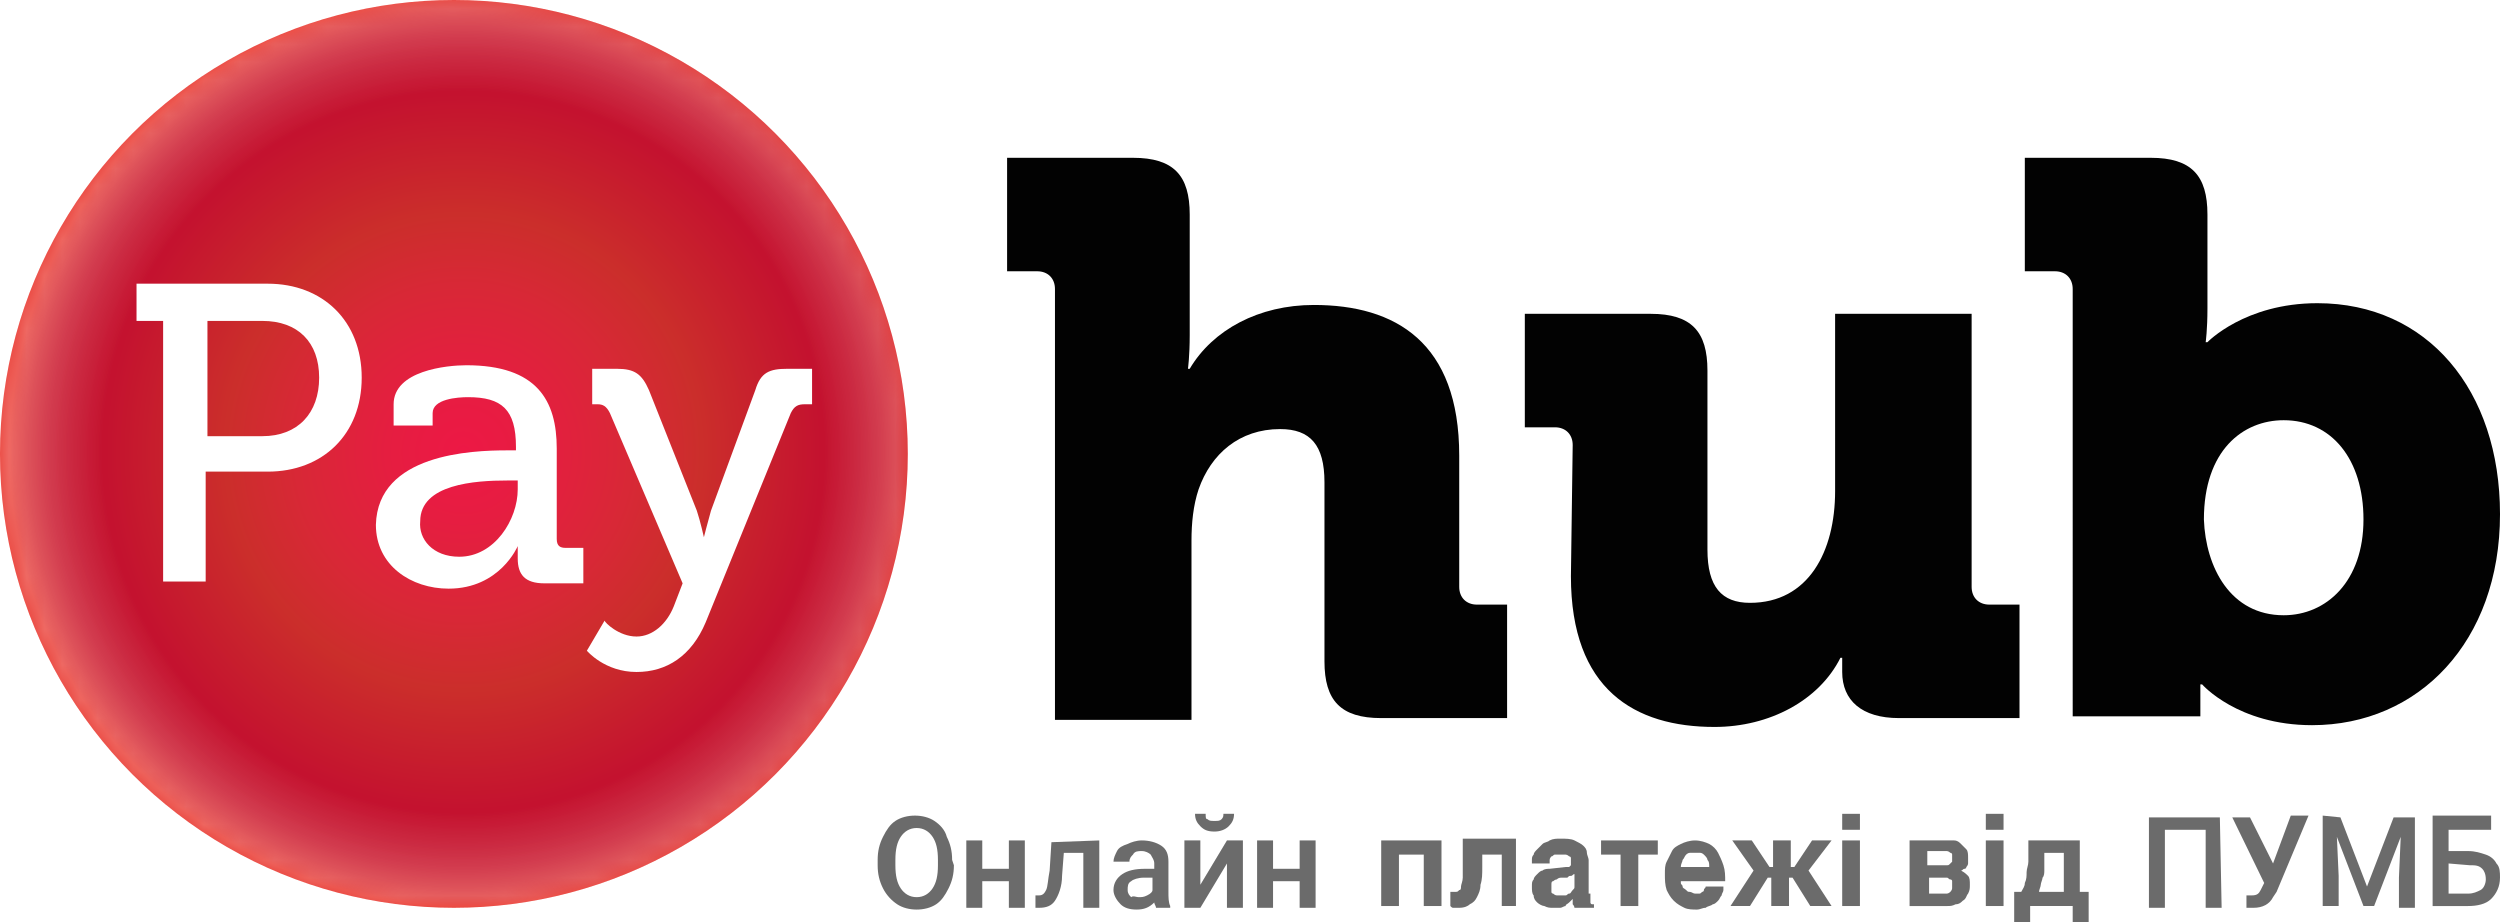
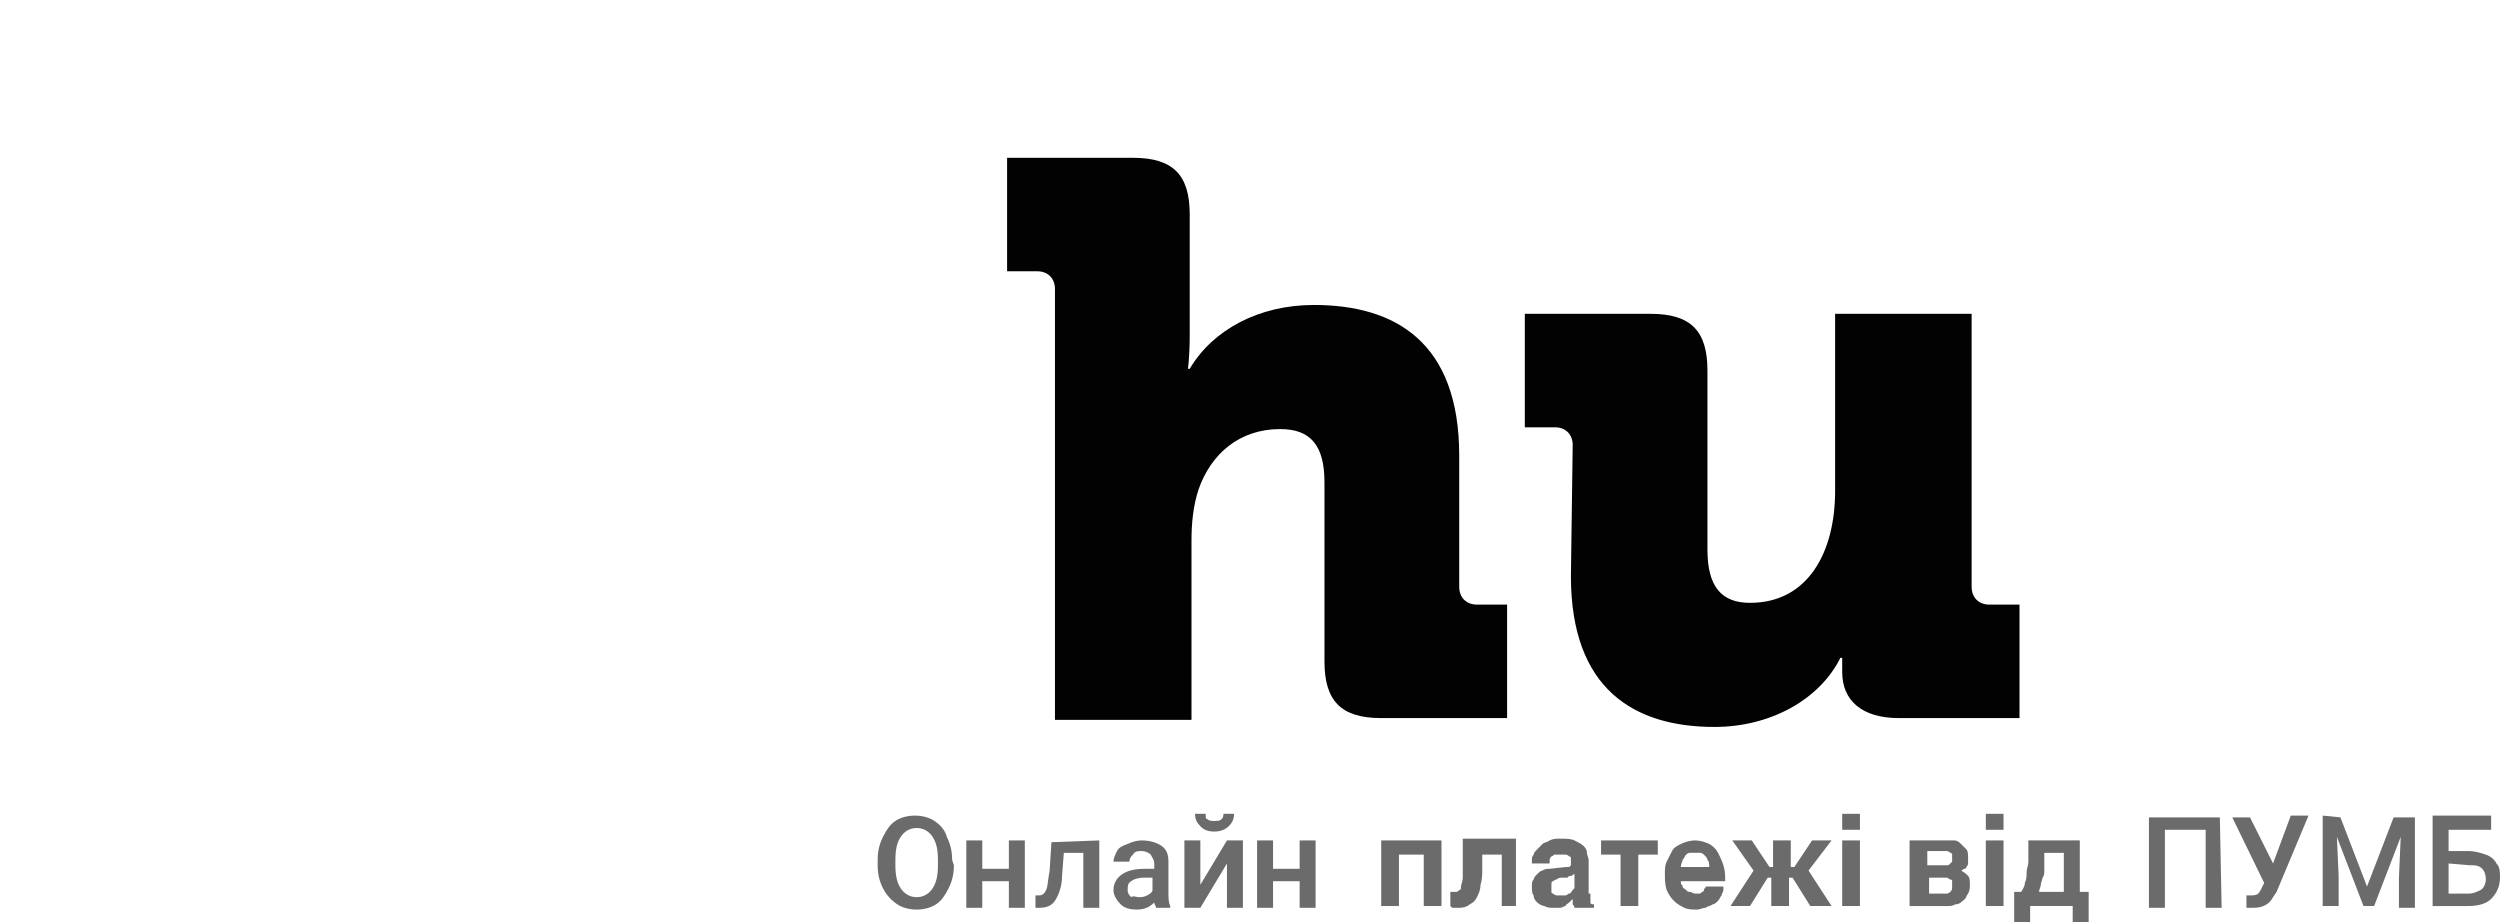
<svg xmlns="http://www.w3.org/2000/svg" id="Layer_1" x="0px" y="0px" width="141px" height="52px" viewBox="802.6 49.3 141 52" style="enable-background:new 802.6 49.3 141 52;" xml:space="preserve">
  <style type="text/css">	.st0{fill:#6B6B6B;}	.st1{fill:url(#SVGID_1_);}	.st2{filter:url(#Adobe_OpacityMaskFilter);}	.st3{fill:url(#SVGID_3_);}	.st4{opacity:0.5;mask:url(#SVGID_2_);fill:url(#SVGID_4_);enable-background:new    ;}	.st5{fill:#FFFFFF;}	.st6{fill:#020202;}</style>
  <path class="st0" d="M962.6,350.8c0-2.5,0.5-4.7,1.5-6.6c1-2,2.3-3.5,4.1-4.5c1.8-1.1,3.8-1.6,6.1-1.6c3.4,0,6.1,1.1,8.2,3.3 c2.1,2.2,3.2,5.1,3.4,8.7v1.3c0,2.5-0.5,4.7-1.4,6.6s-2.3,3.5-4.1,4.5c-1.8,1.1-3.8,1.6-6.1,1.6c-3.5,0-6.4-1.2-8.5-3.5 c-2.1-2.4-3.2-5.5-3.2-9.4V350.8z M968.3,351.2c0,2.6,0.5,4.6,1.6,6.1s2.5,2.2,4.4,2.2s3.4-0.7,4.4-2.2c1.1-1.5,1.6-3.7,1.6-6.5 c0-2.5-0.5-4.5-1.6-6s-2.6-2.2-4.4-2.2c-1.8,0-3.3,0.7-4.4,2.2C968.8,346.2,968.3,348.3,968.3,351.2z" />
-   <path class="st0" d="M1011.9,363.5h-5.6V343h-9.8v20.5h-5.6v-25.1h21V363.5L1011.9,363.5z" />
  <path class="st0" d="M1039.2,338.5v25.1h-5.6v-20.5h-7.1l-0.5,8.7c-0.3,4.2-1.1,7.2-2.4,9c-1.3,1.8-3.3,2.7-6.1,2.7h-1.7v-4.7 l1.2-0.1c1.2-0.2,2.1-0.9,2.7-2.3c0.6-1.3,0.9-3.8,1.1-7.3l0.5-10.7L1039.2,338.5L1039.2,338.5z" />
-   <path class="st0" d="M1060.2,363.5c-0.2-0.5-0.5-1.3-0.6-2.3c-1.8,1.9-4,2.8-6.6,2.8c-2.5,0-4.6-0.7-6.2-2.2 c-1.6-1.4-2.4-3.2-2.4-5.3c0-2.7,1-4.7,3-6.1s4.8-2.1,8.5-2.1h3.5v-1.7c0-1.3-0.4-2.3-1.1-3.1c-0.7-0.8-1.8-1.2-3.3-1.2 c-1.3,0-2.3,0.3-3.2,1c-0.8,0.6-1.2,1.5-1.2,2.4h-5.6c0-1.4,0.5-2.7,1.4-3.9c0.9-1.2,2.2-2.1,3.7-2.8c1.6-0.7,3.3-1,5.2-1 c2.9,0,5.3,0.7,7,2.2c1.7,1.5,2.6,3.5,2.7,6.2v11.3c0,2.3,0.3,4.1,0.9,5.4v0.4H1060.2z M1054,359.5c1.1,0,2.2-0.3,3.1-0.8 c1-0.5,1.7-1.3,2.2-2.2v-4.7h-3c-2.1,0-3.7,0.4-4.7,1.1c-1.1,0.7-1.6,1.8-1.6,3.1c0,1.1,0.4,1.9,1.1,2.6 C1051.8,359.1,1052.8,359.5,1054,359.5z" />
  <path class="st0" d="M1090.2,342.9h-8.1v20.6h-5.6v-20.6h-8v-4.5h21.8v4.5H1090.2z" />
  <path class="st0" d="M1100,346.4h5.5c2.1,0,3.8,0.4,5.4,1.1c1.5,0.7,2.7,1.7,3.5,3c0.8,1.3,1.2,2.8,1.2,4.5c0,2.6-0.9,4.6-2.7,6.2 c-1.8,1.6-4.2,2.3-7.3,2.4h-11.2v-25.1h5.6V346.4z M1100,350.9v8.1h5.5c1.4,0,2.5-0.3,3.3-1c0.8-0.7,1.2-1.7,1.2-2.9 c0-1.3-0.4-2.3-1.2-3c-0.8-0.7-1.8-1.1-3.2-1.1h-5.6V350.9z M1125.4,363.5h-5.6v-25.1h5.6V363.5z" />
  <radialGradient id="SVGID_1_" cx="-1999.574" cy="1047.656" r="168.4" gradientTransform="matrix(0.152 0 0 -0.152 1132.677 234.044)" gradientUnits="userSpaceOnUse">
    <stop offset="0" style="stop-color:#ED1845" />
    <stop offset="0.152" style="stop-color:#E61D41" />
    <stop offset="0.369" style="stop-color:#D82836" />
    <stop offset="0.525" style="stop-color:#CB2E2B" />
    <stop offset="0.789" style="stop-color:#C4122F" />
    <stop offset="0.872" style="stop-color:#C6152F" />
    <stop offset="0.919" style="stop-color:#CB1B30" />
    <stop offset="0.958" style="stop-color:#D52630" />
    <stop offset="0.991" style="stop-color:#E23330" />
    <stop offset="1" style="stop-color:#E93830" />
  </radialGradient>
-   <ellipse class="st1" cx="828.2" cy="74.9" rx="25.6" ry="25.6" />
  <defs>
    <filter id="Adobe_OpacityMaskFilter" filterUnits="userSpaceOnUse" x="802.6" y="49.3" width="51.3" height="51.2">			</filter>
  </defs>
  <mask maskUnits="userSpaceOnUse" x="802.6" y="49.3" width="51.3" height="51.2" id="SVGID_2_">
    <g class="st2">
      <linearGradient id="SVGID_3_" gradientUnits="userSpaceOnUse" x1="7409.713" y1="-3169.362" x2="7460.864" y2="-3169.362" gradientTransform="matrix(0 1 1 0 3997.601 -7360.413)">
        <stop offset="0.25" style="stop-color:#FFFFFF" />
        <stop offset="0.4" style="stop-color:#000000" />
        <stop offset="0.6" style="stop-color:#000000" />
        <stop offset="0.75" style="stop-color:#F7F7F7" />
      </linearGradient>
      <path class="st3" d="M828.2,100.5c-14.2,0-25.6-11.4-25.6-25.6s11.5-25.6,25.6-25.6c14.2,0,25.6,11.5,25.6,25.6   C853.9,89,842.4,100.5,828.2,100.5z" />
    </g>
  </mask>
  <radialGradient id="SVGID_4_" cx="-1999.574" cy="1047.656" r="168.4" gradientTransform="matrix(0.152 0 0 -0.152 1132.677 234.044)" gradientUnits="userSpaceOnUse">
    <stop offset="0.796" style="stop-color:#FFFFFF;stop-opacity:0" />
    <stop offset="0.971" style="stop-color:#FFFFFF;stop-opacity:0.859" />
    <stop offset="1" style="stop-color:#FFFFFF" />
  </radialGradient>
  <ellipse class="st4" cx="828.2" cy="74.9" rx="25.6" ry="25.6" />
  <g>
-     <path class="st5" d="M811.9,67.4h-1.6v-2.1h7.4c3.1,0,5.3,2.1,5.3,5.3c0,3.2-2.2,5.3-5.3,5.3h-3.5v6.2h-2.4V67.4z M817.4,73.9  c2,0,3.2-1.3,3.2-3.3s-1.2-3.2-3.2-3.2h-3.1v6.5H817.4z" />
    <path class="st5" d="M831.2,74.7h0.5v-0.2c0-2.1-0.8-2.8-2.7-2.8c-0.6,0-2,0.1-2,0.9v0.7h-2.2v-1.2c0-1.9,3-2.2,4.1-2.2  c4,0,5.1,2,5.1,4.7v5.1c0,0.4,0.2,0.5,0.5,0.5h1v2h-2.2c-1.1,0-1.5-0.5-1.5-1.4c0-0.4,0-0.7,0-0.7h0c0,0-1,2.4-3.9,2.4  c-2.1,0-4.1-1.3-4.1-3.6C823.9,74.9,829.2,74.7,831.2,74.7z M828.5,80.7c2,0,3.3-2.1,3.3-3.8v-0.5h-0.6c-1.8,0-4.9,0.2-4.9,2.3  C826.2,79.7,827,80.7,828.5,80.7z" />
    <path class="st5" d="M835.7,86l1-1.7c0,0.1,0.8,0.9,1.8,0.9c0.9,0,1.7-0.7,2.1-1.7l0.5-1.3l-4.1-9.6c-0.2-0.4-0.4-0.5-0.7-0.5h-0.3  v-2h1.4c1,0,1.4,0.3,1.8,1.2l2.7,6.8c0.2,0.6,0.4,1.5,0.4,1.5h0c0,0,0.2-0.8,0.4-1.5l2.5-6.8c0.3-1,0.8-1.2,1.8-1.2h1.4v2H848  c-0.4,0-0.6,0.1-0.8,0.5l-4.8,11.8c-0.8,1.9-2.2,2.8-3.9,2.8C836.7,87.2,835.7,86,835.7,86z" />
  </g>
  <g>
    <path class="st6" d="M862.1,65.6c0-0.6-0.4-1-1-1h-1.7v-6.4h7.1c2.3,0,3.2,1,3.2,3.2v6.8c0,1.2-0.1,1.9-0.1,1.9h0.1  c1.3-2.2,3.9-3.6,7-3.6c4.6,0,8.2,2.1,8.2,8.5v7.4c0,0.6,0.4,1,1,1h1.7v6.4h-7.1c-2.3,0-3.2-1-3.2-3.2V76.5c0-2.1-0.8-3-2.5-3  c-2.3,0-3.9,1.4-4.6,3.4c-0.3,0.9-0.4,1.9-0.4,2.9v10.1h-7.7V65.6z" />
    <path class="st6" d="M891.3,74.4c0-0.6-0.4-1-1-1h-1.7V67h7.1c2.3,0,3.2,1,3.2,3.2v10.1c0,2.1,0.8,3,2.4,3c3.3,0,4.8-2.9,4.8-6.3  V67h7.7v15.4c0,0.6,0.4,1,1,1h1.7v6.4h-6.8c-2.1,0-3.2-1-3.2-2.6v-0.3c0-0.2,0-0.5,0-0.5h-0.1c-1.2,2.4-4,3.9-7.1,3.9  c-4.5,0-8.1-2.1-8.1-8.5L891.3,74.4L891.3,74.4z" />
-     <path class="st6" d="M919.5,65.6c0-0.6-0.4-1-1-1h-1.7v-6.4h7.1c2.3,0,3.2,1,3.2,3.2v5.3c0,1.2-0.1,1.9-0.1,1.9h0.1  c0,0,2.1-2.2,6.2-2.2c6.2,0,10.3,4.9,10.3,11.9c0,7.2-4.6,11.9-10.6,11.9c-4.2,0-6.2-2.3-6.2-2.3h-0.1c0,0,0,0.6,0,1.3v0.5h-7.2  V65.6z M931.4,84c2.4,0,4.5-1.9,4.5-5.4c0-3.4-1.8-5.6-4.5-5.6c-2.3,0-4.5,1.7-4.5,5.6C927,81.3,928.4,84,931.4,84z" />
  </g>
  <path class="st0" d="M856.4,98.1c0,0.5-0.1,0.9-0.3,1.3s-0.4,0.7-0.7,0.9c-0.3,0.2-0.7,0.3-1.1,0.3s-0.8-0.1-1.1-0.3 c-0.3-0.2-0.6-0.5-0.8-0.9c-0.2-0.4-0.3-0.8-0.3-1.3v-0.3c0-0.5,0.1-0.9,0.3-1.3c0.2-0.4,0.4-0.7,0.7-0.9c0.3-0.2,0.7-0.3,1.1-0.3 c0.4,0,0.8,0.1,1.1,0.3c0.3,0.2,0.6,0.5,0.7,0.9c0.2,0.4,0.3,0.8,0.3,1.3L856.4,98.1L856.4,98.1z M855.5,97.8c0-0.6-0.1-1-0.3-1.3 s-0.5-0.5-0.9-0.5c-0.4,0-0.7,0.2-0.9,0.5c-0.2,0.3-0.3,0.7-0.3,1.3v0.3c0,0.6,0.1,1,0.3,1.3c0.2,0.3,0.5,0.5,0.9,0.5 c0.4,0,0.7-0.2,0.9-0.5c0.2-0.3,0.3-0.7,0.3-1.3L855.5,97.8L855.5,97.8z" />
  <path class="st0" d="M860.4,100.5h-0.9v-1.5h-1.5v1.5h-0.9v-3.8h0.9v1.6h1.5v-1.6h0.9V100.5z" />
  <path class="st0" d="M864.6,96.7v3.8h-0.9v-3.1h-1.1l-0.1,1.3c0,0.6-0.2,1.1-0.4,1.4c-0.2,0.3-0.5,0.4-0.9,0.4H861v-0.7l0.2,0 c0.2,0,0.3-0.1,0.4-0.3c0.1-0.2,0.1-0.6,0.2-1.1l0.1-1.6L864.6,96.7L864.6,96.7z" />
  <path class="st0" d="M867.8,100.5c0-0.1-0.1-0.2-0.1-0.3c-0.3,0.3-0.6,0.4-1,0.4c-0.4,0-0.7-0.1-0.9-0.3c-0.2-0.2-0.4-0.5-0.4-0.8 c0-0.4,0.2-0.7,0.5-0.9s0.7-0.3,1.3-0.3h0.5v-0.3c0-0.2-0.1-0.3-0.2-0.5c-0.1-0.1-0.3-0.2-0.5-0.2c-0.2,0-0.4,0-0.5,0.2 c-0.1,0.1-0.2,0.2-0.2,0.4h-0.9c0-0.2,0.1-0.4,0.2-0.6s0.3-0.3,0.6-0.4c0.2-0.1,0.5-0.2,0.8-0.2c0.4,0,0.8,0.1,1.1,0.3 c0.3,0.2,0.4,0.5,0.4,0.9v1.7c0,0.3,0,0.6,0.1,0.8v0.1H867.8z M866.8,99.9c0.2,0,0.3,0,0.5-0.1c0.2-0.1,0.3-0.2,0.3-0.3v-0.7h-0.5 c-0.3,0-0.6,0.1-0.7,0.2c-0.2,0.1-0.2,0.3-0.2,0.5c0,0.2,0.1,0.3,0.2,0.4C866.5,99.8,866.7,99.9,866.8,99.9z" />
  <path class="st0" d="M871.8,96.7h0.9v3.8h-0.9V98l-1.5,2.5h-0.9v-3.8h0.9v2.5L871.8,96.7z M872.2,95.2c0,0.3-0.1,0.5-0.3,0.7 c-0.2,0.2-0.5,0.3-0.8,0.3c-0.4,0-0.6-0.1-0.8-0.3c-0.2-0.2-0.3-0.4-0.3-0.7h0.6c0,0.2,0,0.3,0.1,0.3c0.1,0.1,0.2,0.1,0.4,0.1 c0.2,0,0.3,0,0.4-0.1c0.1-0.1,0.1-0.2,0.1-0.3H872.2z" />
  <path class="st0" d="M876.8,100.5h-0.9v-1.5h-1.5v1.5h-0.9v-3.8h0.9v1.6h1.5v-1.6h0.9V100.5z" />
  <path class="st0" d="M927.9,100.5H927v-4.4h-2.3v4.4h-0.9v-5.1h4L927.9,100.5L927.9,100.5z" />
  <path class="st0" d="M930.8,98l1-2.7h1l-1.8,4.3l-0.2,0.3c-0.2,0.4-0.6,0.6-1.1,0.6l-0.4,0v-0.7c0.1,0,0.2,0,0.3,0 c0.3,0,0.4-0.1,0.5-0.3l0.2-0.4l-1.8-3.7h1L930.8,98z" />
  <path class="st0" d="M934.6,95.4l1.5,3.9l1.5-3.9h1.2v5.1h-0.9v-1.7l0.1-2.3l-1.5,3.9h-0.6l-1.5-3.9l0.1,2.2v1.7h-0.9v-5.1 L934.6,95.4L934.6,95.4z" />
  <path class="st0" d="M943.1,96.1h-2.4v1.2h1.1c0.4,0,0.7,0.1,1,0.2c0.3,0.1,0.5,0.3,0.6,0.5c0.2,0.2,0.2,0.5,0.2,0.8 c0,0.5-0.2,0.9-0.5,1.2c-0.3,0.3-0.8,0.4-1.3,0.4h-2v-5.1h3.3L943.1,96.1L943.1,96.1z M940.7,98v1.7h1.1c0.3,0,0.5-0.1,0.7-0.2 s0.3-0.4,0.3-0.6c0-0.3-0.1-0.5-0.2-0.6c-0.2-0.2-0.4-0.2-0.7-0.2L940.7,98L940.7,98z" />
  <g>
    <path class="st0" d="M880.5,96.7h3.4v3.7h-1v-2.9h-1.4v2.9h-1V96.7z" />
    <path class="st0" d="M888.3,100.4h-1v-2.9h-1.1l0,0.7c0,0.4,0,0.7-0.1,1c0,0.3-0.1,0.5-0.2,0.7c-0.1,0.2-0.2,0.3-0.4,0.4  c-0.1,0.1-0.3,0.2-0.6,0.2c-0.1,0-0.2,0-0.3,0c-0.1,0-0.1,0-0.2-0.1v-0.8c0,0,0.1,0,0.1,0c0,0,0.1,0,0.2,0c0.1,0,0.1,0,0.2-0.1  c0.1,0,0.1-0.1,0.1-0.2c0-0.1,0.1-0.3,0.1-0.5c0-0.2,0-0.5,0-0.8l0-1.4h3V100.4z" />
    <path class="st0" d="M892.3,99.7c0,0.1,0,0.2,0,0.3c0,0.1,0,0.1,0,0.2c0,0,0,0.1,0.1,0.1c0,0,0.1,0,0.1,0v0.2h-1.1  c0,0,0-0.1-0.1-0.2c0-0.1,0-0.2,0-0.3c-0.1,0.1-0.1,0.1-0.2,0.2c-0.1,0.1-0.2,0.1-0.2,0.2c-0.1,0-0.2,0.1-0.3,0.1  c-0.1,0-0.3,0-0.4,0c-0.2,0-0.3,0-0.5-0.1c-0.1,0-0.3-0.1-0.4-0.2s-0.2-0.2-0.2-0.4c-0.1-0.1-0.1-0.3-0.1-0.5c0-0.2,0-0.3,0.1-0.4  c0-0.1,0.1-0.2,0.2-0.3c0.1-0.1,0.2-0.2,0.3-0.2c0.1-0.1,0.3-0.1,0.4-0.1l0.9-0.1c0,0,0.1,0,0.1,0c0,0,0.1,0,0.1,0  c0,0,0.1-0.1,0.1-0.1c0,0,0-0.1,0-0.2c0-0.1,0-0.1,0-0.2c0-0.1-0.1-0.1-0.1-0.1c0,0-0.1-0.1-0.2-0.1c-0.1,0-0.2,0-0.3,0  c-0.1,0-0.2,0-0.3,0c-0.1,0-0.1,0.1-0.2,0.1c0,0-0.1,0.1-0.1,0.2c0,0.1,0,0.1,0,0.2h-1c0,0,0-0.1,0-0.2c0-0.1,0-0.2,0.1-0.3  c0-0.1,0.1-0.2,0.2-0.3c0.1-0.1,0.2-0.2,0.3-0.3c0.1-0.1,0.3-0.1,0.4-0.2c0.2-0.1,0.4-0.1,0.6-0.1c0.3,0,0.6,0,0.8,0.1  c0.2,0.1,0.4,0.2,0.5,0.3c0.1,0.1,0.2,0.2,0.2,0.4c0,0.1,0.1,0.3,0.1,0.4V99.7z M891.4,98.6c-0.1,0-0.1,0.1-0.2,0.1  c-0.1,0-0.1,0-0.2,0.1l-0.3,0c-0.1,0-0.2,0-0.3,0.1c-0.1,0-0.2,0.1-0.2,0.1c-0.1,0-0.1,0.1-0.1,0.2c0,0.1,0,0.1,0,0.2  c0,0.1,0,0.1,0,0.2c0,0.1,0.1,0.1,0.1,0.1c0,0,0.1,0.1,0.2,0.1s0.1,0,0.2,0c0,0,0.1,0,0.1,0c0.1,0,0.1,0,0.2,0  c0.1,0,0.1-0.1,0.2-0.1c0.1,0,0.1-0.1,0.2-0.2s0.1-0.1,0.1-0.2c0-0.1,0-0.2,0-0.3V98.6z" />
    <path class="st0" d="M894,97.5h-1.1v-0.8h3.2v0.8H895v2.9h-1V97.5z" />
    <path class="st0" d="M897.4,98.8c0,0,0,0.1,0,0.1c0,0.1,0,0.1,0,0.2c0,0.1,0.1,0.1,0.1,0.2c0,0.1,0.1,0.1,0.2,0.2  c0.1,0.1,0.1,0.1,0.2,0.1c0.1,0,0.2,0.1,0.3,0.1c0.1,0,0.1,0,0.2,0c0.1,0,0.1,0,0.2-0.1c0.1,0,0.1-0.1,0.1-0.1  c0-0.1,0.1-0.1,0.1-0.2h1c0,0.1,0,0.1,0,0.2c0,0.1-0.1,0.2-0.1,0.3c-0.1,0.1-0.1,0.2-0.2,0.3s-0.2,0.2-0.3,0.2  c-0.1,0.1-0.3,0.1-0.4,0.2c-0.2,0-0.3,0.1-0.5,0.1c-0.2,0-0.5,0-0.7-0.1c-0.2-0.1-0.4-0.2-0.6-0.4c-0.2-0.2-0.3-0.4-0.4-0.6  c-0.1-0.3-0.1-0.6-0.1-0.9c0-0.3,0-0.5,0.1-0.7c0.1-0.2,0.2-0.4,0.3-0.6c0.1-0.2,0.3-0.3,0.5-0.4c0.2-0.1,0.5-0.2,0.8-0.2  c0.3,0,0.6,0.1,0.8,0.2c0.2,0.1,0.4,0.3,0.5,0.5c0.1,0.2,0.2,0.4,0.3,0.7s0.1,0.6,0.1,0.9H897.4z M899,98.2c0-0.2,0-0.3-0.1-0.4  c0-0.1-0.1-0.2-0.2-0.3c-0.1-0.1-0.2-0.1-0.2-0.1c-0.1,0-0.2,0-0.3,0c-0.1,0-0.2,0-0.3,0c-0.1,0-0.2,0.1-0.2,0.1  c-0.1,0.1-0.1,0.2-0.2,0.3c0,0.1-0.1,0.2-0.1,0.4H899z" />
    <path class="st0" d="M903.6,98.2h0.2l1-1.5h1.1l-1.3,1.7l1.3,2h-1.2l-1-1.6h-0.2v1.6h-1v-1.6h-0.2l-1,1.6h-1.1l1.3-2l-1.2-1.7h1.1  l1,1.5h0.2v-1.5h1V98.2z" />
    <path class="st0" d="M906.5,95.2h1v0.9h-1V95.2z M906.5,96.7h1v3.7h-1V96.7z" />
    <path class="st0" d="M910.4,96.7h1.9c0.2,0,0.3,0,0.5,0c0.2,0,0.3,0.1,0.4,0.2c0.1,0.1,0.2,0.2,0.3,0.3c0.1,0.1,0.1,0.3,0.1,0.5  c0,0.1,0,0.2,0,0.3c0,0.1-0.1,0.2-0.1,0.2c0,0.1-0.1,0.1-0.1,0.1c-0.1,0-0.1,0.1-0.2,0.1c0.2,0.1,0.3,0.2,0.4,0.3  c0.1,0.1,0.1,0.3,0.1,0.5c0,0.2,0,0.3-0.1,0.5c-0.1,0.1-0.1,0.3-0.3,0.4c-0.1,0.1-0.2,0.2-0.4,0.2c-0.2,0.1-0.3,0.1-0.5,0.1h-2.1  V96.7z M911.4,98.1h0.7c0.1,0,0.2,0,0.3,0c0.1,0,0.1,0,0.2-0.1c0,0,0.1-0.1,0.1-0.1c0,0,0-0.1,0-0.2c0-0.1,0-0.1,0-0.2  c0,0,0-0.1-0.1-0.1c0,0-0.1-0.1-0.2-0.1c-0.1,0-0.2,0-0.3,0h-0.8V98.1z M911.4,99.7h0.7c0.1,0,0.3,0,0.3,0c0.1,0,0.2-0.1,0.2-0.1  c0,0,0.1-0.1,0.1-0.2c0-0.1,0-0.1,0-0.2c0-0.1,0-0.2,0-0.2c0-0.1-0.1-0.1-0.1-0.1c-0.1,0-0.1-0.1-0.2-0.1c-0.1,0-0.2,0-0.3,0h-0.7  V99.7z" />
    <path class="st0" d="M914.6,95.2h1v0.9h-1V95.2z M914.6,96.7h1v3.7h-1V96.7z" />
    <path class="st0" d="M916.2,99.6h0.4c0.1-0.2,0.2-0.3,0.2-0.5c0.1-0.2,0.1-0.4,0.1-0.6c0-0.2,0.1-0.4,0.1-0.6c0-0.2,0-0.4,0-0.5  c0-0.2,0-0.3,0-0.4c0-0.1,0-0.2,0-0.3h2.9v2.9h0.5v1.7h-0.9v-0.9h-2.4v0.9h-0.9V99.6z M919,99.6v-2.2h-1.1c0,0.1,0,0.2,0,0.3  c0,0.1,0,0.2,0,0.3c0,0.1,0,0.3,0,0.4c0,0.1,0,0.3-0.1,0.4c0,0.1-0.1,0.3-0.1,0.4c0,0.1-0.1,0.3-0.1,0.4H919z" />
  </g>
</svg>